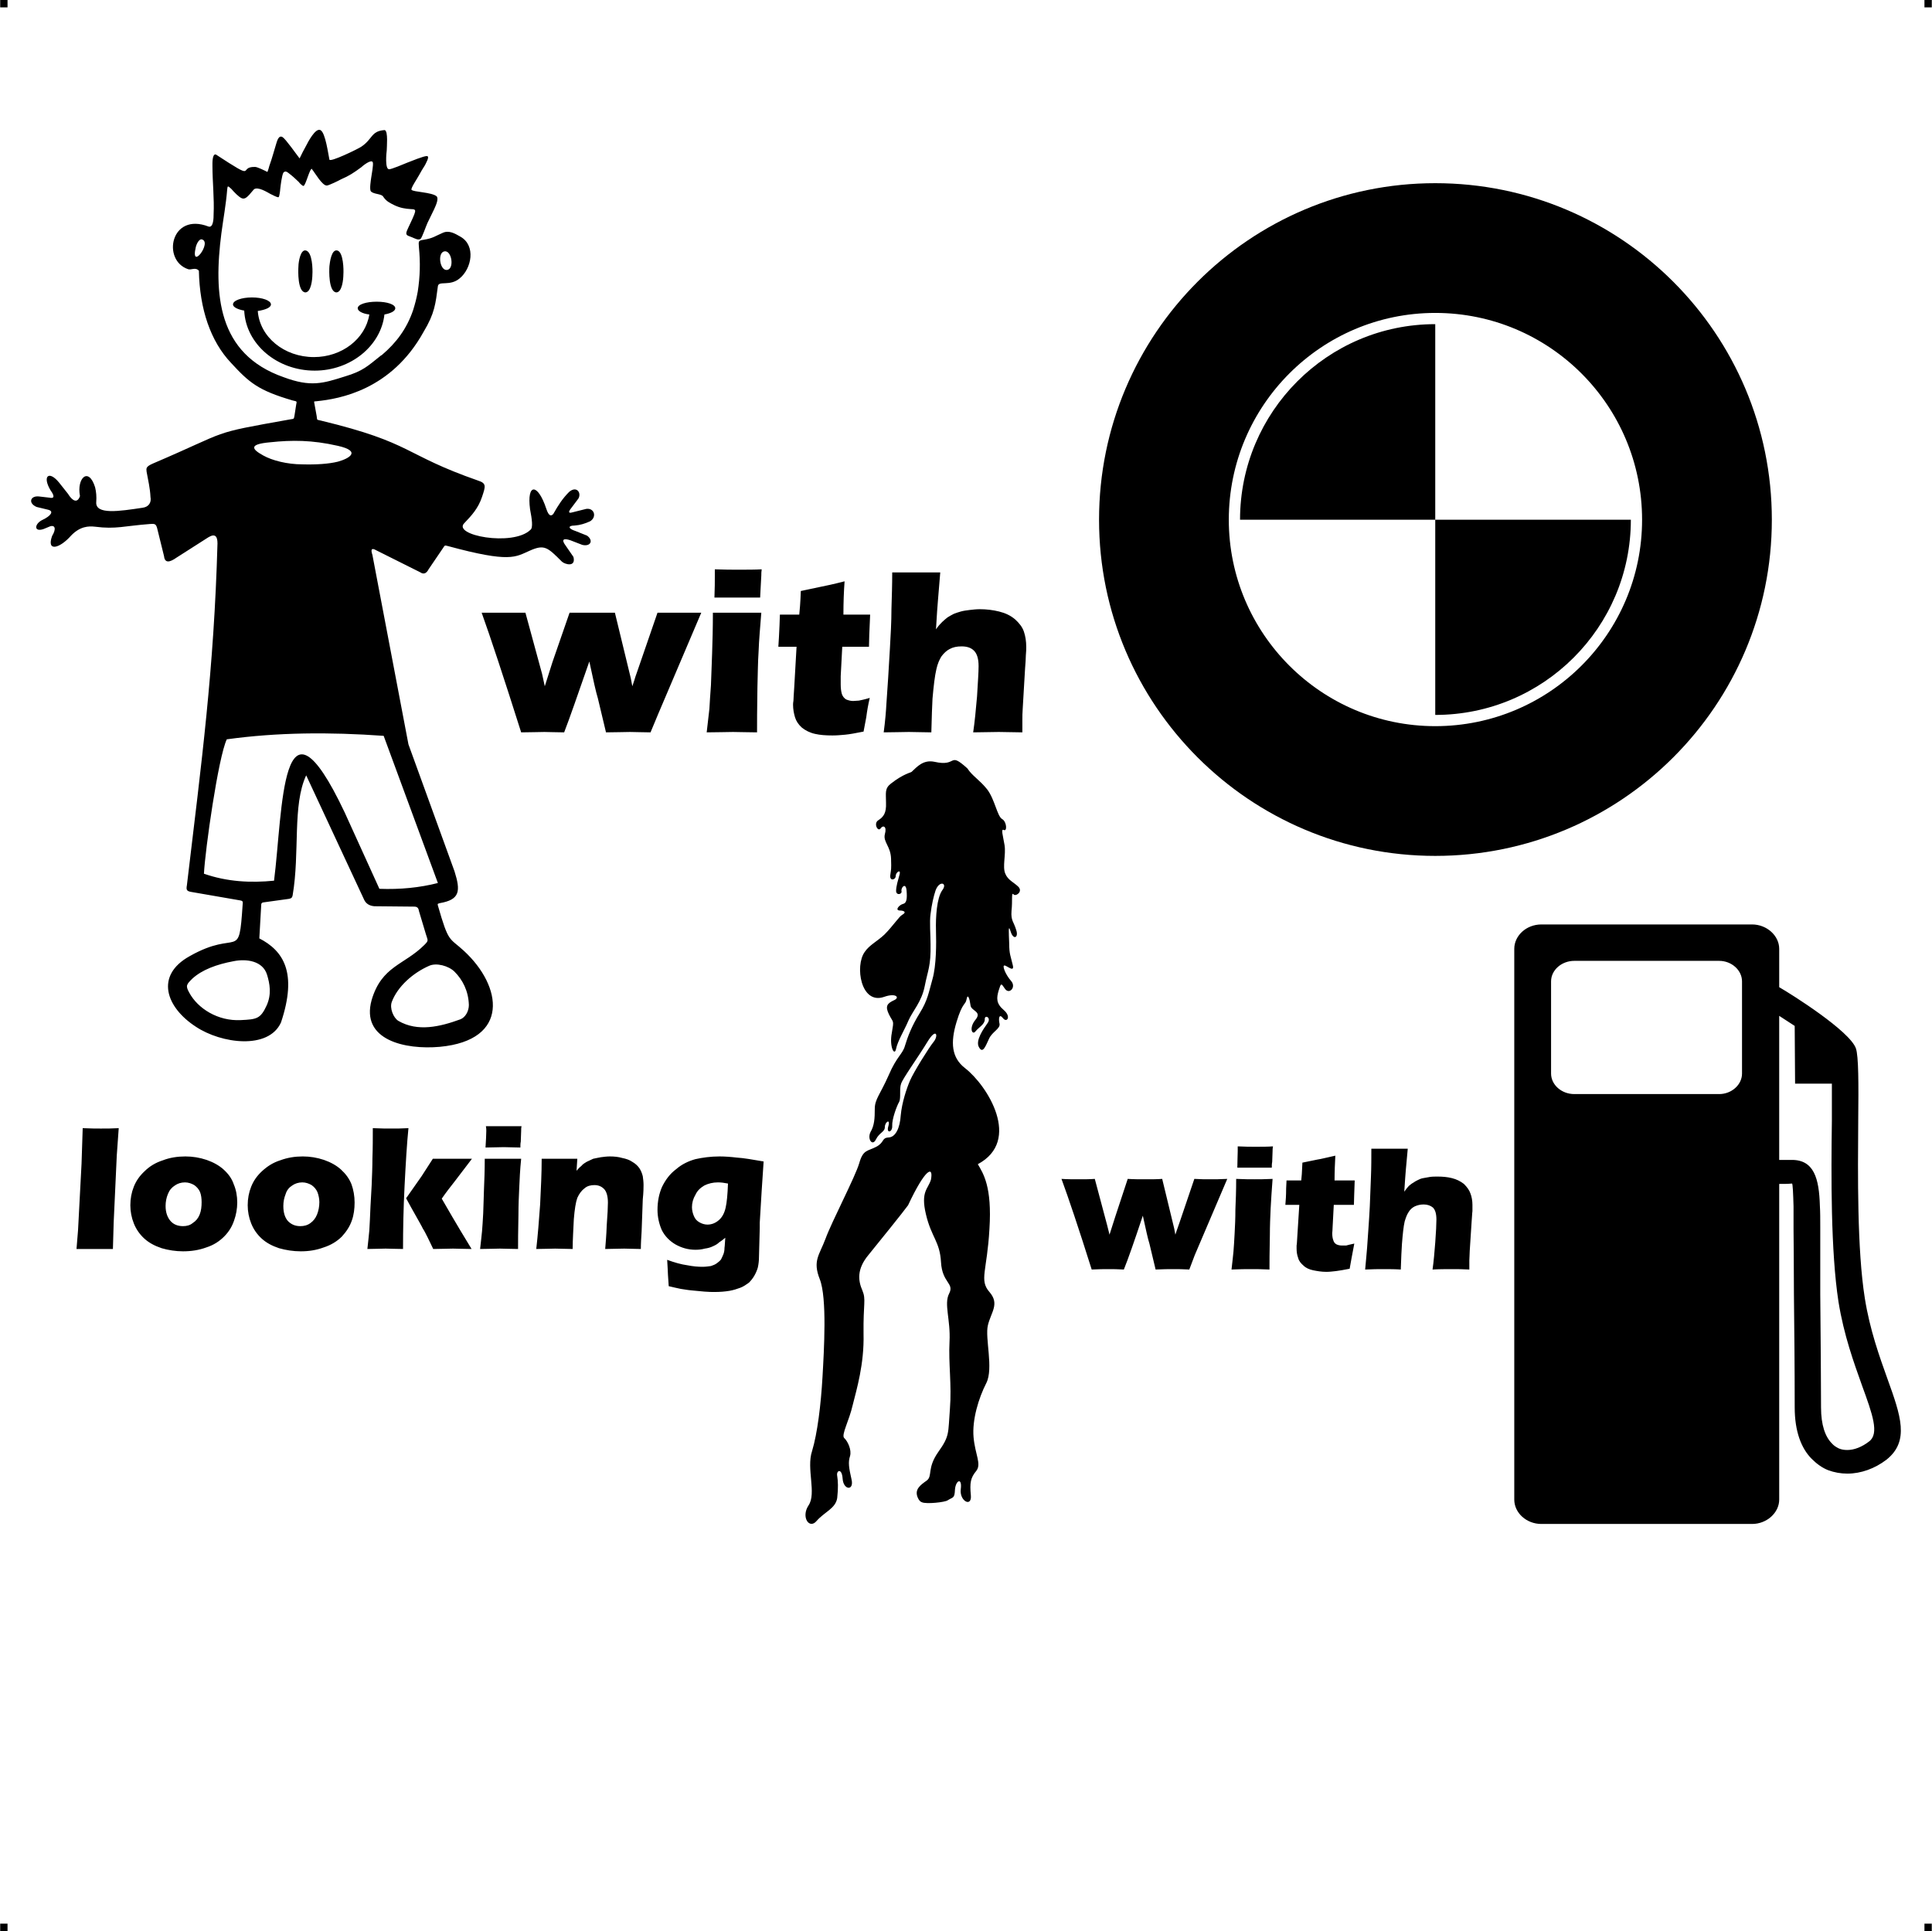
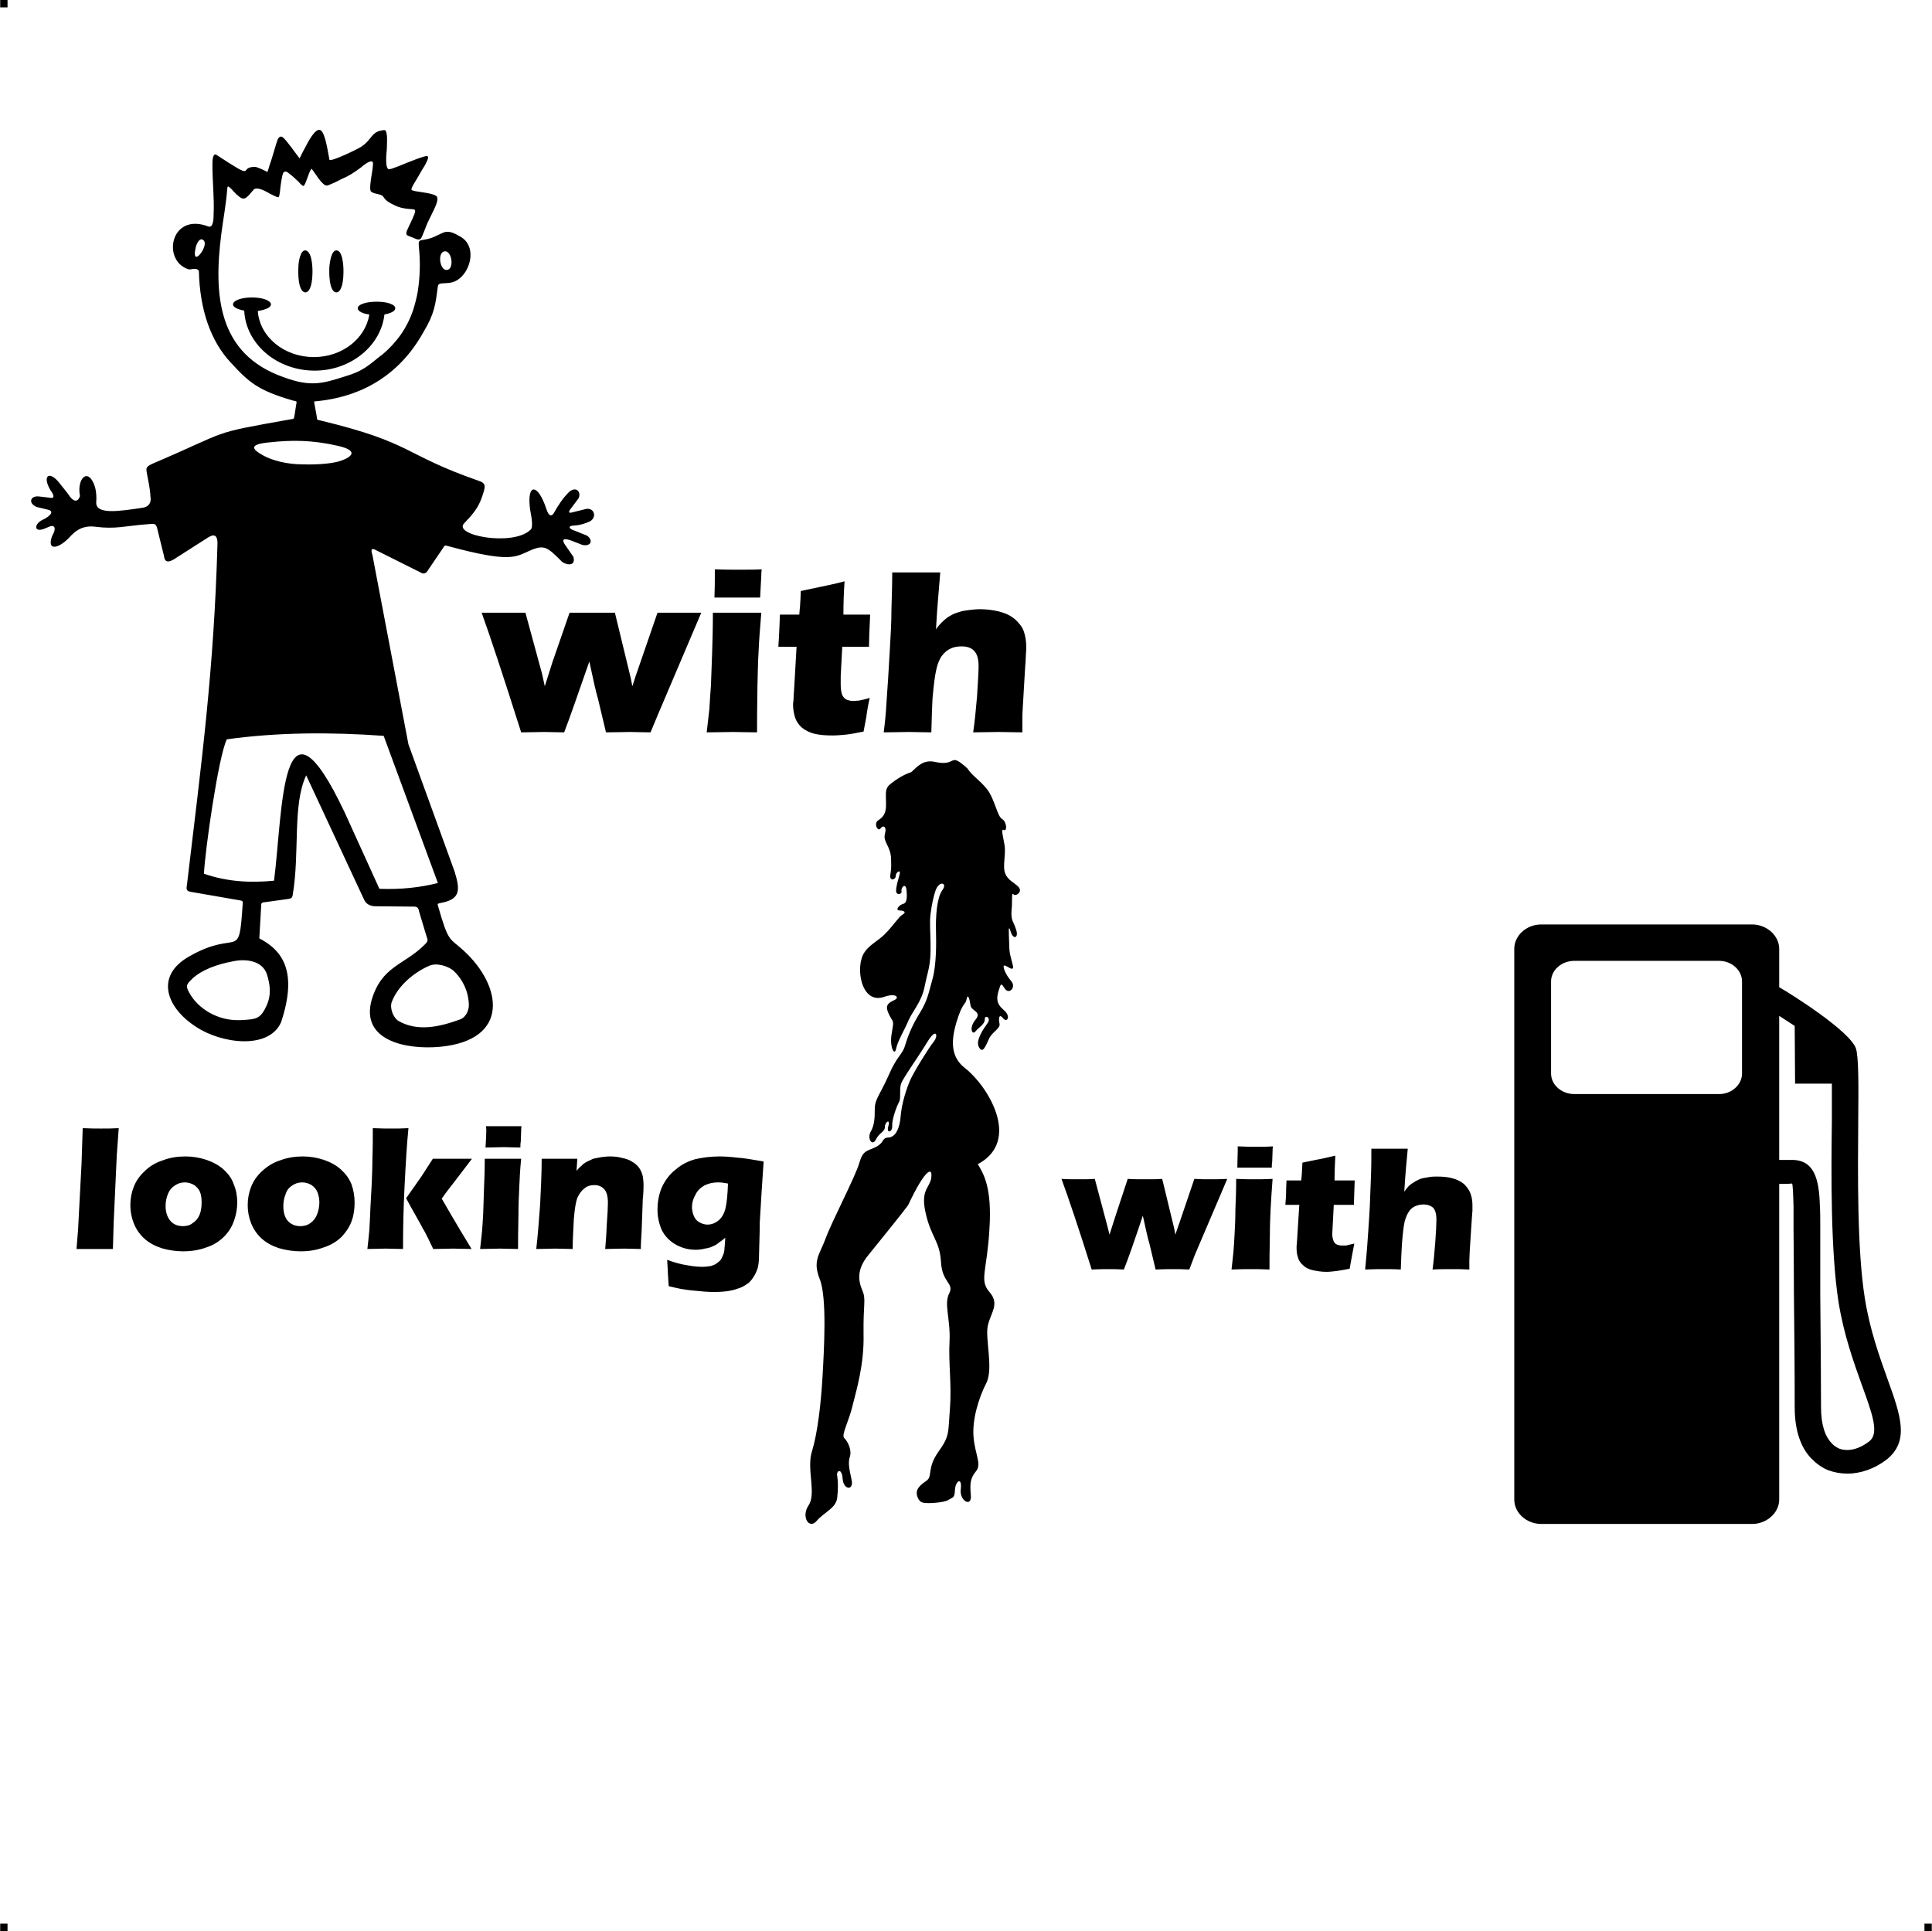
<svg xmlns="http://www.w3.org/2000/svg" xml:space="preserve" width="4.994in" height="4.993in" version="1.1" style="shape-rendering:geometricPrecision; text-rendering:geometricPrecision; image-rendering:optimizeQuality; fill-rule:evenodd; clip-rule:evenodd" viewBox="0 0 4987 4987">
  <g id="Layer_x0020_1">
    <g id="_817737600">
      <rect class="fil0" width="18.947" height="19.054" />
-       <rect class="fil0" x="4968" width="18.947" height="19.054" />
      <rect class="fil0" y="4967" width="18.947" height="19.054" />
      <rect class="fil0" x="4968" y="4967" width="18.947" height="19.054" />
    </g>
    <g id="_817740928">
-       <path class="fil1" d="M3705 808c295,0 534,239 534,534 0,294 -239,533 -534,533 -294,0 -533,-239 -533,-533 0,-295 239,-534 533,-534zm-504 534c0,-279 226,-505 504,-505l0 505 -504 0zm1009 0l0 0c0,278 -226,504 -505,504l0 0 0 -504 505 0zm-505 -869c480,0 869,389 869,869 0,479 -389,868 -869,868 -479,0 -868,-389 -868,-868 0,-480 389,-869 868,-869z" />
      <path class="fil1" d="M983 918c-34,27 -46,40 -93,54 -57,18 -88,28 -158,2 -172,-60 -181,-215 -161,-371 5,-38 12,-75 15,-113 1,-12 2,-10 11,-2 6,7 19,21 27,24 8,3 14,-4 19,-9 4,-5 8,-9 12,-14 10,-8 34,7 43,12 3,1 18,10 21,8 2,-2 4,-18 4,-21 1,-9 4,-34 8,-42 5,-6 10,-2 15,2 8,6 18,15 25,22 1,2 10,11 12,10 6,-1 16,-46 22,-44l0 1c7,8 27,44 39,42 6,-1 29,-12 36,-16 21,-9 33,-17 52,-31 3,-3 26,-22 30,-13 2,6 -3,32 -4,39 -1,7 -5,31 -1,36 7,8 28,6 32,14 8,12 17,16 29,22 15,7 27,9 43,10 12,0 12,3 8,14 -6,15 -13,28 -19,42 -5,13 3,12 14,17 5,2 17,9 22,3 4,-5 13,-31 17,-40 6,-12 11,-23 17,-35 3,-7 13,-26 7,-34 -13,-11 -61,-11 -65,-17 -3,-3 16,-31 19,-37 5,-9 10,-18 16,-27 1,-3 13,-22 5,-23 -7,-1 -43,14 -51,17 -7,3 -43,18 -47,17 -11,0 -7,-42 -6,-49 0,-8 4,-49 -5,-52l-2 0c-34,3 -29,23 -59,43 -9,6 -81,41 -82,33 -3,-13 -10,-69 -23,-76 -13,-7 -33,32 -37,40 -6,11 -12,22 -17,33 -8,-10 -35,-49 -44,-55 -10,-6 -14,10 -16,16 -6,19 -11,39 -18,58 -1,5 -3,10 -5,16 -8,-4 -26,-13 -32,-13 -46,-1 9,40 -101,-32 -10,-3 -9,24 -9,29 0,42 5,84 3,126 0,7 0,35 -13,31 -98,-38 -121,87 -53,110 8,3 19,-6 28,4 2,99 30,182 83,238 47,51 70,71 159,97 12,3 11,1 9,12l-4 26c-2,11 -1,9 -12,11 -213,38 -148,26 -354,114 -18,8 -17,12 -16,21 4,22 9,43 10,65 3,15 -5,26 -20,28 -60,9 -123,19 -120,-15 1,-13 0,-26 -3,-38 -17,-54 -48,-23 -39,23 -7,20 -20,12 -31,-6l-23 -29c-26,-32 -44,-17 -22,20 11,15 10,22 -3,19l-26 -3c-23,-3 -30,17 -7,27l29 7c18,4 6,17 -13,26 -22,10 -24,33 2,24l17 -7c13,-4 16,7 5,25 -15,42 20,32 49,-1 23,-24 45,-25 62,-23 54,7 75,-2 142,-7 12,-1 15,0 18,10l18 73c2,19 15,16 32,4l83 -53c17,-10 23,-2 23,16 -9,326 -41,564 -79,883 -2,11 -1,15 11,17l127 22c6,1 7,3 6,10 -10,151 -10,62 -137,134 -90,50 -61,132 16,182 66,44 188,60 220,-11 43,-129 6,-185 -56,-217l5 -88c0,-2 2,-5 6,-5l65 -9c6,-1 9,-3 10,-9 19,-111 -1,-233 35,-310l150 322c5,10 14,15 26,16l103 1c7,0 11,3 12,11l18 60c5,17 8,16 -4,28 -52,52 -110,54 -136,142 -29,104 87,129 176,121 181,-17 162,-156 62,-248 -38,-35 -39,-19 -67,-117 -1,-5 -1,-4 5,-6 52,-9 54,-31 38,-82l-119 -328 -93 -489c-5,-15 -2,-19 10,-12l114 57c7,5 15,4 21,-8l36 -53c6,-8 4,-10 14,-7 162,44 174,28 211,12 38,-17 46,-9 83,28 7,7 37,16 30,-12l-20 -29c-12,-16 -6,-20 12,-14l31 12c22,5 29,-12 12,-24 -11,-4 -24,-10 -30,-12 -19,-6 -20,-14 -2,-14 14,-1 27,-5 40,-11 18,-11 11,-35 -10,-32l-36 9c-10,3 -11,-1 -2,-12l18 -24c8,-15 -5,-33 -24,-17 -17,17 -28,34 -41,57 -6,7 -12,5 -18,-13 -22,-67 -51,-67 -42,1 5,26 8,48 1,53 -45,44 -205,14 -170,-18 18,-19 35,-37 45,-67 9,-27 12,-35 -10,-42 -195,-68 -166,-97 -406,-155 -12,-3 -9,0 -11,-12l-6 -33c-1,-6 -1,-4 6,-5 59,-6 193,-29 276,-179 29,-48 31,-73 37,-118 2,-15 31,1 56,-20 31,-25 43,-85 2,-108 -14,-8 -29,-17 -45,-10 -21,9 -25,14 -49,18 -15,2 -14,4 -13,19 4,40 3,76 -3,115 -3,17 -7,32 -12,48 -16,47 -43,84 -81,116l-2 1zm739 2335c19,7 37,12 52,14 15,3 28,4 39,4 8,0 15,-1 22,-2 6,-2 11,-4 15,-7 4,-3 8,-6 11,-10 2,-4 4,-8 6,-13 2,-5 3,-11 3,-17 1,-6 1,-15 2,-26 -6,5 -11,9 -16,12 -4,4 -9,7 -16,10 -6,3 -13,5 -21,6 -7,2 -15,3 -24,3 -19,0 -36,-5 -52,-14 -15,-9 -27,-21 -35,-37 -7,-16 -11,-34 -11,-52 0,-22 4,-42 12,-60 9,-18 20,-33 36,-45 15,-13 32,-21 50,-26 18,-4 39,-7 62,-7 13,0 28,1 45,3 17,1 40,5 69,10l-5 75 -5 83c0,6 0,11 0,14l-2 75c0,9 -1,18 -3,27 -2,7 -5,14 -9,21 -4,7 -9,13 -14,18 -7,5 -14,10 -22,13 -8,3 -17,6 -28,8 -12,2 -25,3 -38,3 -7,0 -16,0 -27,-1 -10,-1 -21,-2 -32,-3 -12,-1 -21,-3 -29,-4 -9,-2 -19,-4 -31,-7l-2 -30c0,-6 -1,-19 -2,-38zm157 -197c-10,-2 -18,-3 -26,-3 -13,0 -25,3 -35,8 -10,6 -18,13 -23,24 -6,10 -9,21 -9,32 0,8 2,16 5,23 3,7 7,12 14,16 7,4 14,6 21,6 11,0 21,-4 30,-12 8,-7 14,-18 17,-32 3,-13 5,-34 6,-62zm-495 169c4,-35 7,-73 10,-115 2,-41 4,-81 4,-118 18,0 34,0 47,0 16,0 31,0 45,0l-2 31c5,-6 9,-10 13,-13 3,-4 8,-7 13,-10 6,-3 11,-5 17,-8 6,-1 13,-3 20,-4 8,-1 15,-2 23,-2 11,0 22,1 32,4 10,2 19,5 26,10 7,4 13,9 18,16 4,6 7,13 9,21 1,7 2,15 2,23 0,5 0,18 -2,37l-3 83c-1,16 -2,31 -2,45 -15,0 -29,-1 -43,-1 -18,0 -34,1 -49,1 1,-14 3,-34 4,-62 2,-27 3,-46 3,-58 0,-17 -4,-29 -10,-35 -7,-7 -15,-10 -25,-10 -9,0 -18,2 -25,8 -8,6 -14,14 -19,25 -4,11 -7,30 -9,55 -1,25 -3,51 -3,77 -15,0 -30,-1 -45,-1 -15,0 -31,1 -49,1zm-131 -262c1,-18 2,-32 2,-43 0,-3 0,-7 -1,-12 19,0 34,0 47,0 17,0 32,0 45,0 -1,4 -1,8 -1,12l-1 28c-1,4 -1,9 -1,15 -15,0 -29,-1 -43,-1 -15,0 -30,1 -47,1zm-14 262c2,-19 4,-34 5,-46 1,-12 2,-27 3,-46 1,-19 1,-40 2,-62 1,-23 2,-49 2,-79 20,0 36,0 47,0 11,0 27,0 47,0 -3,29 -4,54 -5,76 -1,21 -2,44 -2,69 -1,43 -1,72 -1,88 -18,0 -34,-1 -47,-1 -13,0 -30,1 -51,1zm-291 0c2,-20 4,-35 5,-48 1,-16 2,-37 3,-62l3 -54c1,-25 2,-48 2,-70 1,-27 1,-53 1,-78 21,1 37,1 48,1 12,0 27,0 44,-1 -4,40 -7,90 -10,149 -3,59 -4,113 -4,163 -18,0 -33,-1 -45,-1 -14,0 -30,1 -47,1zm100 -131l40 -57 29 -45c21,0 37,0 48,0 15,0 33,0 53,0l-45 59c-11,14 -22,28 -33,44 11,19 36,63 77,130 -18,0 -34,-1 -48,-1 -15,0 -32,1 -51,1l-14 -29c-5,-10 -9,-18 -13,-24 -1,-3 -12,-22 -31,-56l-12 -22zm-267 -108c19,0 37,3 55,9 17,6 32,14 44,25 12,11 21,23 27,38 5,14 8,30 8,47 0,16 -2,32 -7,46 -5,15 -14,29 -26,42 -12,12 -28,22 -47,28 -19,7 -38,10 -59,10 -20,0 -38,-3 -56,-8 -18,-6 -33,-14 -45,-25 -12,-11 -21,-24 -27,-39 -6,-15 -9,-31 -9,-47 0,-17 3,-33 9,-48 6,-15 15,-28 28,-40 13,-12 28,-22 47,-28 19,-7 38,-10 58,-10zm-1 67c-10,0 -19,3 -26,8 -8,5 -14,12 -17,22 -4,10 -6,20 -6,31 0,17 4,30 12,39 9,9 19,13 32,13 9,0 18,-2 26,-8 7,-5 13,-12 17,-22 4,-10 6,-21 6,-32 0,-9 -2,-18 -5,-26 -3,-7 -8,-13 -15,-18 -7,-4 -15,-7 -24,-7zm-302 -67c19,0 37,3 55,9 17,6 32,14 44,25 12,11 21,23 26,38 6,14 9,30 9,47 0,16 -3,32 -8,46 -5,15 -13,29 -26,42 -12,12 -27,22 -46,28 -19,7 -39,10 -60,10 -19,0 -38,-3 -55,-8 -18,-6 -33,-14 -45,-25 -12,-11 -21,-24 -27,-39 -6,-15 -9,-31 -9,-47 0,-17 3,-33 9,-48 6,-15 15,-28 28,-40 12,-12 28,-22 47,-28 18,-7 38,-10 58,-10zm-1 67c-10,0 -19,3 -26,8 -8,5 -14,12 -18,22 -4,10 -6,20 -6,31 0,17 5,30 13,39 8,9 19,13 32,13 9,0 18,-2 25,-8 8,-5 14,-12 18,-22 4,-10 5,-21 5,-32 0,-9 -1,-18 -4,-26 -3,-7 -8,-13 -15,-18 -7,-4 -15,-7 -24,-7zm-280 172l4 -49 9 -171 3 -92c21,1 37,1 47,1 14,0 29,0 46,-1l-5 70 -8 173 -2 69c-16,0 -31,0 -44,0l-50 0zm3327 53c2,-23 4,-42 5,-56 2,-31 5,-67 7,-107 1,-27 2,-53 3,-77 1,-25 1,-49 1,-72 19,0 35,0 47,0 17,0 32,0 47,0l-5 55c-1,9 -2,28 -4,56 5,-7 9,-12 12,-15 4,-3 7,-6 11,-8 4,-3 8,-5 12,-7 4,-2 8,-4 14,-5 5,-1 11,-2 17,-3 6,-1 13,-1 20,-1 13,0 25,1 37,4 12,3 22,8 31,15 8,8 14,16 17,25 3,8 5,18 5,29 0,4 0,9 0,16 -1,7 -1,16 -2,26l-5 77c0,9 -1,17 -1,24 0,6 0,14 0,24 -16,-1 -31,-1 -45,-1 -17,0 -33,0 -50,1 3,-21 5,-44 7,-70 2,-27 3,-47 3,-59 0,-15 -3,-25 -9,-31 -6,-5 -14,-8 -24,-8 -9,0 -16,2 -23,5 -6,3 -12,8 -16,15 -4,6 -7,14 -10,24 -3,13 -5,33 -7,58 -1,14 -2,36 -3,66 -15,-1 -30,-1 -43,-1 -14,0 -30,0 -49,1zm-28 -67c-2,12 -5,25 -7,37l-5 28c-15,3 -27,5 -35,6 -9,1 -17,2 -25,2 -13,0 -24,-2 -34,-4 -10,-2 -19,-6 -25,-12 -7,-6 -12,-12 -14,-20 -3,-8 -4,-16 -4,-24 0,-2 0,-4 0,-8 1,-4 1,-13 2,-26l5 -79 -36 0c1,-11 2,-25 2,-42l1 -21 38 0c1,-7 2,-22 3,-46l39 -8c8,-1 23,-5 46,-10 -1,20 -2,41 -2,64l52 0c-1,32 -2,53 -2,63l-52 0 -3 57c0,8 -1,14 -1,16 0,8 1,14 3,19 1,4 4,8 8,10 4,2 9,3 14,3 3,0 7,0 11,0 4,-1 11,-3 21,-5zm-302 -196c0,-18 1,-32 1,-42 0,-3 0,-8 0,-13 18,1 33,1 46,1 17,0 32,0 45,-1 -1,5 -1,9 -1,12l-1 28c-1,5 -1,10 -1,15 -15,0 -29,0 -43,0 -14,0 -30,0 -46,0zm-15 263c2,-19 4,-34 5,-46 1,-12 2,-28 3,-47 1,-18 2,-39 2,-62 1,-22 2,-49 2,-79 20,1 36,1 48,1 10,0 26,0 46,-1 -2,29 -4,54 -5,76 -1,22 -2,45 -2,69 -1,44 -1,73 -1,89 -18,-1 -34,-1 -47,-1 -13,0 -30,0 -51,1zm-361 0c-34,-108 -60,-185 -78,-234 15,1 30,1 45,1 14,0 28,0 41,-1l32 120 6 24 15 -47 32 -97c15,1 30,1 46,1 16,0 30,0 43,-1l31 128 3 16 4 -12c1,-3 3,-9 7,-20l38 -112c15,1 29,1 42,1 11,0 25,0 43,-1l-84 197 -14 37c-16,-1 -30,-1 -40,-1 -13,0 -28,0 -47,1l-16 -67c-4,-12 -9,-36 -17,-72 -22,66 -38,112 -49,139 -16,-1 -29,-1 -39,-1 -11,0 -26,0 -44,1zm-537 -1387c4,-30 6,-55 7,-74 3,-41 6,-88 9,-142 2,-35 4,-69 4,-102 1,-33 2,-64 2,-95 25,0 46,0 62,0 22,0 43,0 62,0l-6 73c-1,12 -3,37 -5,74 6,-9 12,-15 16,-19 4,-4 9,-8 14,-12 5,-3 10,-6 16,-9 5,-2 11,-4 18,-6 7,-2 15,-3 23,-4 9,-1 17,-2 26,-2 17,0 34,2 50,6 16,4 29,10 41,20 11,10 19,20 23,32 4,12 6,25 6,39 0,5 0,13 -1,22 0,9 -1,20 -2,34l-6 102c-1,12 -1,23 -1,31 0,9 0,19 0,32 -21,0 -42,-1 -61,-1 -21,0 -43,1 -66,1 4,-27 7,-58 10,-93 2,-35 4,-61 4,-78 0,-19 -4,-32 -12,-40 -8,-8 -19,-11 -32,-11 -12,0 -22,2 -31,7 -8,4 -15,11 -21,19 -5,8 -10,19 -13,33 -4,17 -7,42 -10,76 -1,18 -2,47 -3,87 -21,0 -40,-1 -58,-1 -18,0 -39,1 -65,1zm-36 -89c-4,17 -7,34 -9,50l-7 37c-20,4 -36,7 -47,8 -11,1 -22,2 -33,2 -17,0 -32,-1 -45,-4 -14,-3 -25,-9 -34,-16 -9,-8 -15,-17 -18,-27 -3,-10 -5,-21 -5,-32 0,-2 0,-6 1,-11 0,-5 1,-17 2,-34l6 -105 -47 0c1,-14 2,-32 3,-55l1 -28 50 0c1,-10 3,-30 4,-61l52 -11c10,-2 30,-6 61,-14 -2,27 -3,55 -3,86l69 0c-2,42 -3,69 -3,83l-69 0 -4 76c0,11 0,18 0,21 0,10 1,18 3,25 2,6 6,11 11,14 5,2 11,4 18,4 5,0 10,-1 15,-1 5,-1 15,-3 28,-7zm-401 -259c1,-24 1,-42 1,-56 0,-4 0,-10 0,-17 24,1 45,1 61,1 23,0 43,0 60,-1 -1,6 -1,12 -1,16l-2 37c0,6 -1,13 -1,20 -19,0 -39,0 -57,0 -19,0 -39,0 -61,0zm-20 348c3,-25 5,-45 7,-61 1,-16 2,-36 4,-61 1,-25 2,-52 3,-82 1,-31 2,-65 2,-105 27,0 48,0 63,0 15,0 35,0 62,0 -3,38 -6,71 -7,100 -2,29 -2,60 -3,92 -1,57 -1,96 -1,117 -24,0 -45,-1 -62,-1 -17,0 -40,1 -68,1zm-479 0c-45,-142 -79,-245 -102,-309 20,0 39,0 59,0 19,0 37,0 54,0l43 158 7 32 20 -63 44 -127c19,0 39,0 60,0 21,0 40,0 57,0l41 169 4 21 5 -15c1,-4 4,-13 9,-27l51 -148c20,0 38,0 55,0 15,0 34,0 58,0l-111 261 -20 48c-21,0 -38,-1 -53,-1 -16,0 -37,1 -62,1l-21 -88c-5,-16 -12,-48 -22,-95 -30,86 -51,147 -65,183 -21,0 -38,-1 -51,-1 -16,0 -35,1 -60,1zm2634 496l544 0c38,0 70,29 70,63l0 99c33,19 182,113 198,158 7,20 7,92 6,186 -1,141 -3,333 17,459 13,82 38,151 58,207 35,97 58,162 -2,210 -30,23 -66,36 -101,36 -17,0 -34,-3 -50,-9 -15,-6 -29,-16 -42,-29 -27,-27 -44,-71 -44,-133 0,-103 -1,-205 -2,-292 0,-81 -1,-152 -1,-168l0 0 0 -6c0,-19 0,-36 0,-53 -1,-34 -2,-59 -4,-59 -11,1 -22,1 -33,1l0 815c0,34 -32,63 -70,63l-544 0c-39,0 -70,-29 -70,-63l0 -1422c0,-34 31,-63 70,-63zm654 262l1 149 95 0c0,27 0,59 0,95 -2,143 -3,338 17,468 14,87 40,158 61,217 27,74 45,124 18,144 -18,14 -38,22 -56,22 -8,0 -15,-1 -22,-4 -6,-3 -13,-7 -18,-13 -17,-17 -28,-47 -28,-93 0,-66 -1,-188 -2,-292 0,-61 0,-114 0,-168l0 0 0 -6c0,-20 0,-38 -1,-55 -2,-70 -15,-119 -74,-118 -10,0 -21,0 -31,0l0 -372c12,8 26,17 40,26zm-569 -168l374 0c32,0 59,24 59,53l0 238c0,29 -27,53 -59,53l-374 0c-33,0 -60,-24 -60,-53l0 -238c0,-29 27,-53 60,-53zm-1618 1393c14,-9 18,-4 19,-28 2,-24 19,-32 15,-1 -4,31 29,48 26,16 -3,-32 -1,-45 14,-63 14,-18 -3,-42 -7,-87 -4,-45 13,-101 33,-140 19,-38 -4,-116 4,-149 8,-34 31,-55 4,-86 -27,-31 -6,-54 0,-163 7,-109 -16,-143 -30,-167 114,-61 25,-203 -33,-248 -35,-27 -38,-66 -22,-119 16,-53 23,-43 26,-59 3,-16 8,-1 10,15 1,16 31,16 13,38 -18,22 -8,41 0,30 9,-11 24,-18 24,-31 -1,-13 18,-5 7,10 -10,14 -32,45 -22,62 10,18 17,-3 26,-22 8,-18 30,-26 27,-39 -3,-13 -1,-27 9,-14 10,13 22,-4 2,-21 -20,-17 -19,-31 -13,-51 6,-19 6,-19 16,-4 11,16 30,-4 16,-20 -15,-17 -24,-41 -17,-40 6,0 27,20 21,-2 -5,-22 -9,-27 -9,-55 -1,-29 -3,-53 4,-30 7,22 21,15 14,-5 -6,-21 -14,-23 -12,-49 3,-27 -1,-49 5,-43 5,7 25,-6 13,-19 -12,-12 -27,-17 -34,-34 -8,-18 2,-49 -2,-74 -4,-24 -10,-43 -2,-39 9,5 8,-21 -4,-28 -13,-7 -19,-51 -39,-77 -20,-25 -38,-34 -51,-54 -50,-45 -24,-3 -85,-17 -29,-6 -45,13 -59,26 -2,2 -21,5 -53,30 -17,13 -13,24 -13,50 1,26 -6,36 -20,45 -13,8 -1,31 6,21 6,-9 17,-6 11,15 -5,20 15,31 16,63 1,31 0,26 -2,43 -2,16 14,12 14,2 0,-10 14,-19 10,-4 -4,15 -9,30 -9,43 1,12 16,8 14,0 -2,-9 11,-24 13,-2 2,22 0,33 -9,35 -9,2 -22,16 -9,17 13,0 18,5 7,11 -8,4 -24,29 -46,51 -19,18 -39,27 -51,45 -26,36 -10,137 50,116 31,-11 42,2 25,9 -17,8 -23,15 -12,37 11,22 13,12 7,47 -7,35 7,62 11,41 4,-20 22,-49 32,-73 11,-25 34,-48 42,-89 8,-41 16,-51 15,-108 0,-24 -3,-58 0,-78 3,-25 8,-46 13,-61 10,-27 32,-19 17,0 -14,20 -17,69 -16,103 1,34 1,91 -9,126 -10,35 -12,54 -33,88 -21,34 -31,61 -38,84 -6,22 -21,27 -42,76 -22,50 -36,62 -36,87 0,25 -1,43 -11,60 -9,18 5,38 14,19 9,-18 23,-19 23,-32 0,-13 15,-23 9,-2 -6,20 11,16 10,-1 -1,-17 12,-52 18,-62 5,-10 0,-34 5,-47 4,-13 45,-70 68,-108 23,-38 29,-16 16,0 -13,16 -52,79 -61,100 -9,21 -21,57 -24,90 -2,32 -13,56 -31,57 -19,1 -10,12 -32,24 -23,12 -34,7 -44,42 -10,35 -71,151 -87,195 -16,43 -34,57 -15,105 19,48 11,183 7,253 -4,70 -13,145 -27,191 -15,45 12,109 -9,140 -20,30 2,63 21,40 20,-23 49,-32 53,-59 3,-27 2,-44 0,-57 -3,-14 12,-22 14,7 2,30 30,32 23,2 -7,-31 -9,-44 -4,-60 5,-16 -6,-39 -15,-47 -8,-8 13,-45 22,-85 10,-40 30,-106 28,-184 -1,-79 7,-88 -3,-112 -11,-25 -15,-55 16,-92 30,-37 89,-110 102,-128 45,-96 66,-103 59,-66 -7,24 -27,30 -13,89 14,60 36,70 39,124 3,54 35,54 21,81 -14,27 4,67 1,124 -3,57 6,111 1,174 -5,63 0,69 -30,111 -30,43 -14,62 -30,74 -17,12 -32,23 -23,44 3,7 7,11 11,12 11,5 59,0 66,-5zm-1579 -3119c-19,-3 -18,-55 -17,-68 1,-9 5,-45 21,-40 15,5 16,49 15,62 0,11 -3,47 -19,46zm-80 0c-19,-3 -18,-54 -17,-68 0,-9 5,-45 20,-40 16,5 17,49 16,62 0,11 -3,47 -19,46zm205 57c-9,81 -87,145 -180,145 -98,0 -178,-69 -182,-155 -17,-3 -29,-9 -29,-16 0,-10 22,-18 49,-18 27,0 49,8 49,18 0,8 -14,14 -34,17 5,67 68,119 145,119 72,0 133,-47 143,-110 -18,-2 -30,-9 -30,-16 0,-10 22,-17 49,-17 27,0 48,7 48,17 0,7 -11,13 -28,16zm-121 339c63,14 30,33 1,41 -24,6 -57,8 -92,7 -39,0 -78,-10 -101,-23 -29,-16 -39,-29 18,-34 56,-6 108,-6 174,9zm276 -502c19,-3 26,45 7,48 -19,3 -26,-45 -7,-48zm-627 -31c29,6 -30,84 -15,20 3,-12 10,-21 15,-20zm508 2018c50,29 108,15 160,-4 13,-5 22,-21 22,-37 -1,-36 -16,-65 -37,-86 -15,-15 -47,-24 -66,-15 -41,18 -81,53 -96,93 -6,16 4,41 17,49zm-540 -73c22,41 74,74 133,71 41,-2 51,-3 67,-38 13,-29 8,-56 1,-79 -11,-36 -53,-42 -87,-35 -43,8 -81,22 -106,45 -15,15 -18,18 -8,36zm38 -307c60,21 121,24 181,18 23,-179 17,-525 182,-177 30,66 60,132 90,198 54,2 104,-3 151,-15l-140 -380c-140,-10 -275,-9 -405,9 -22,46 -56,286 -59,347z" />
    </g>
  </g>
</svg>